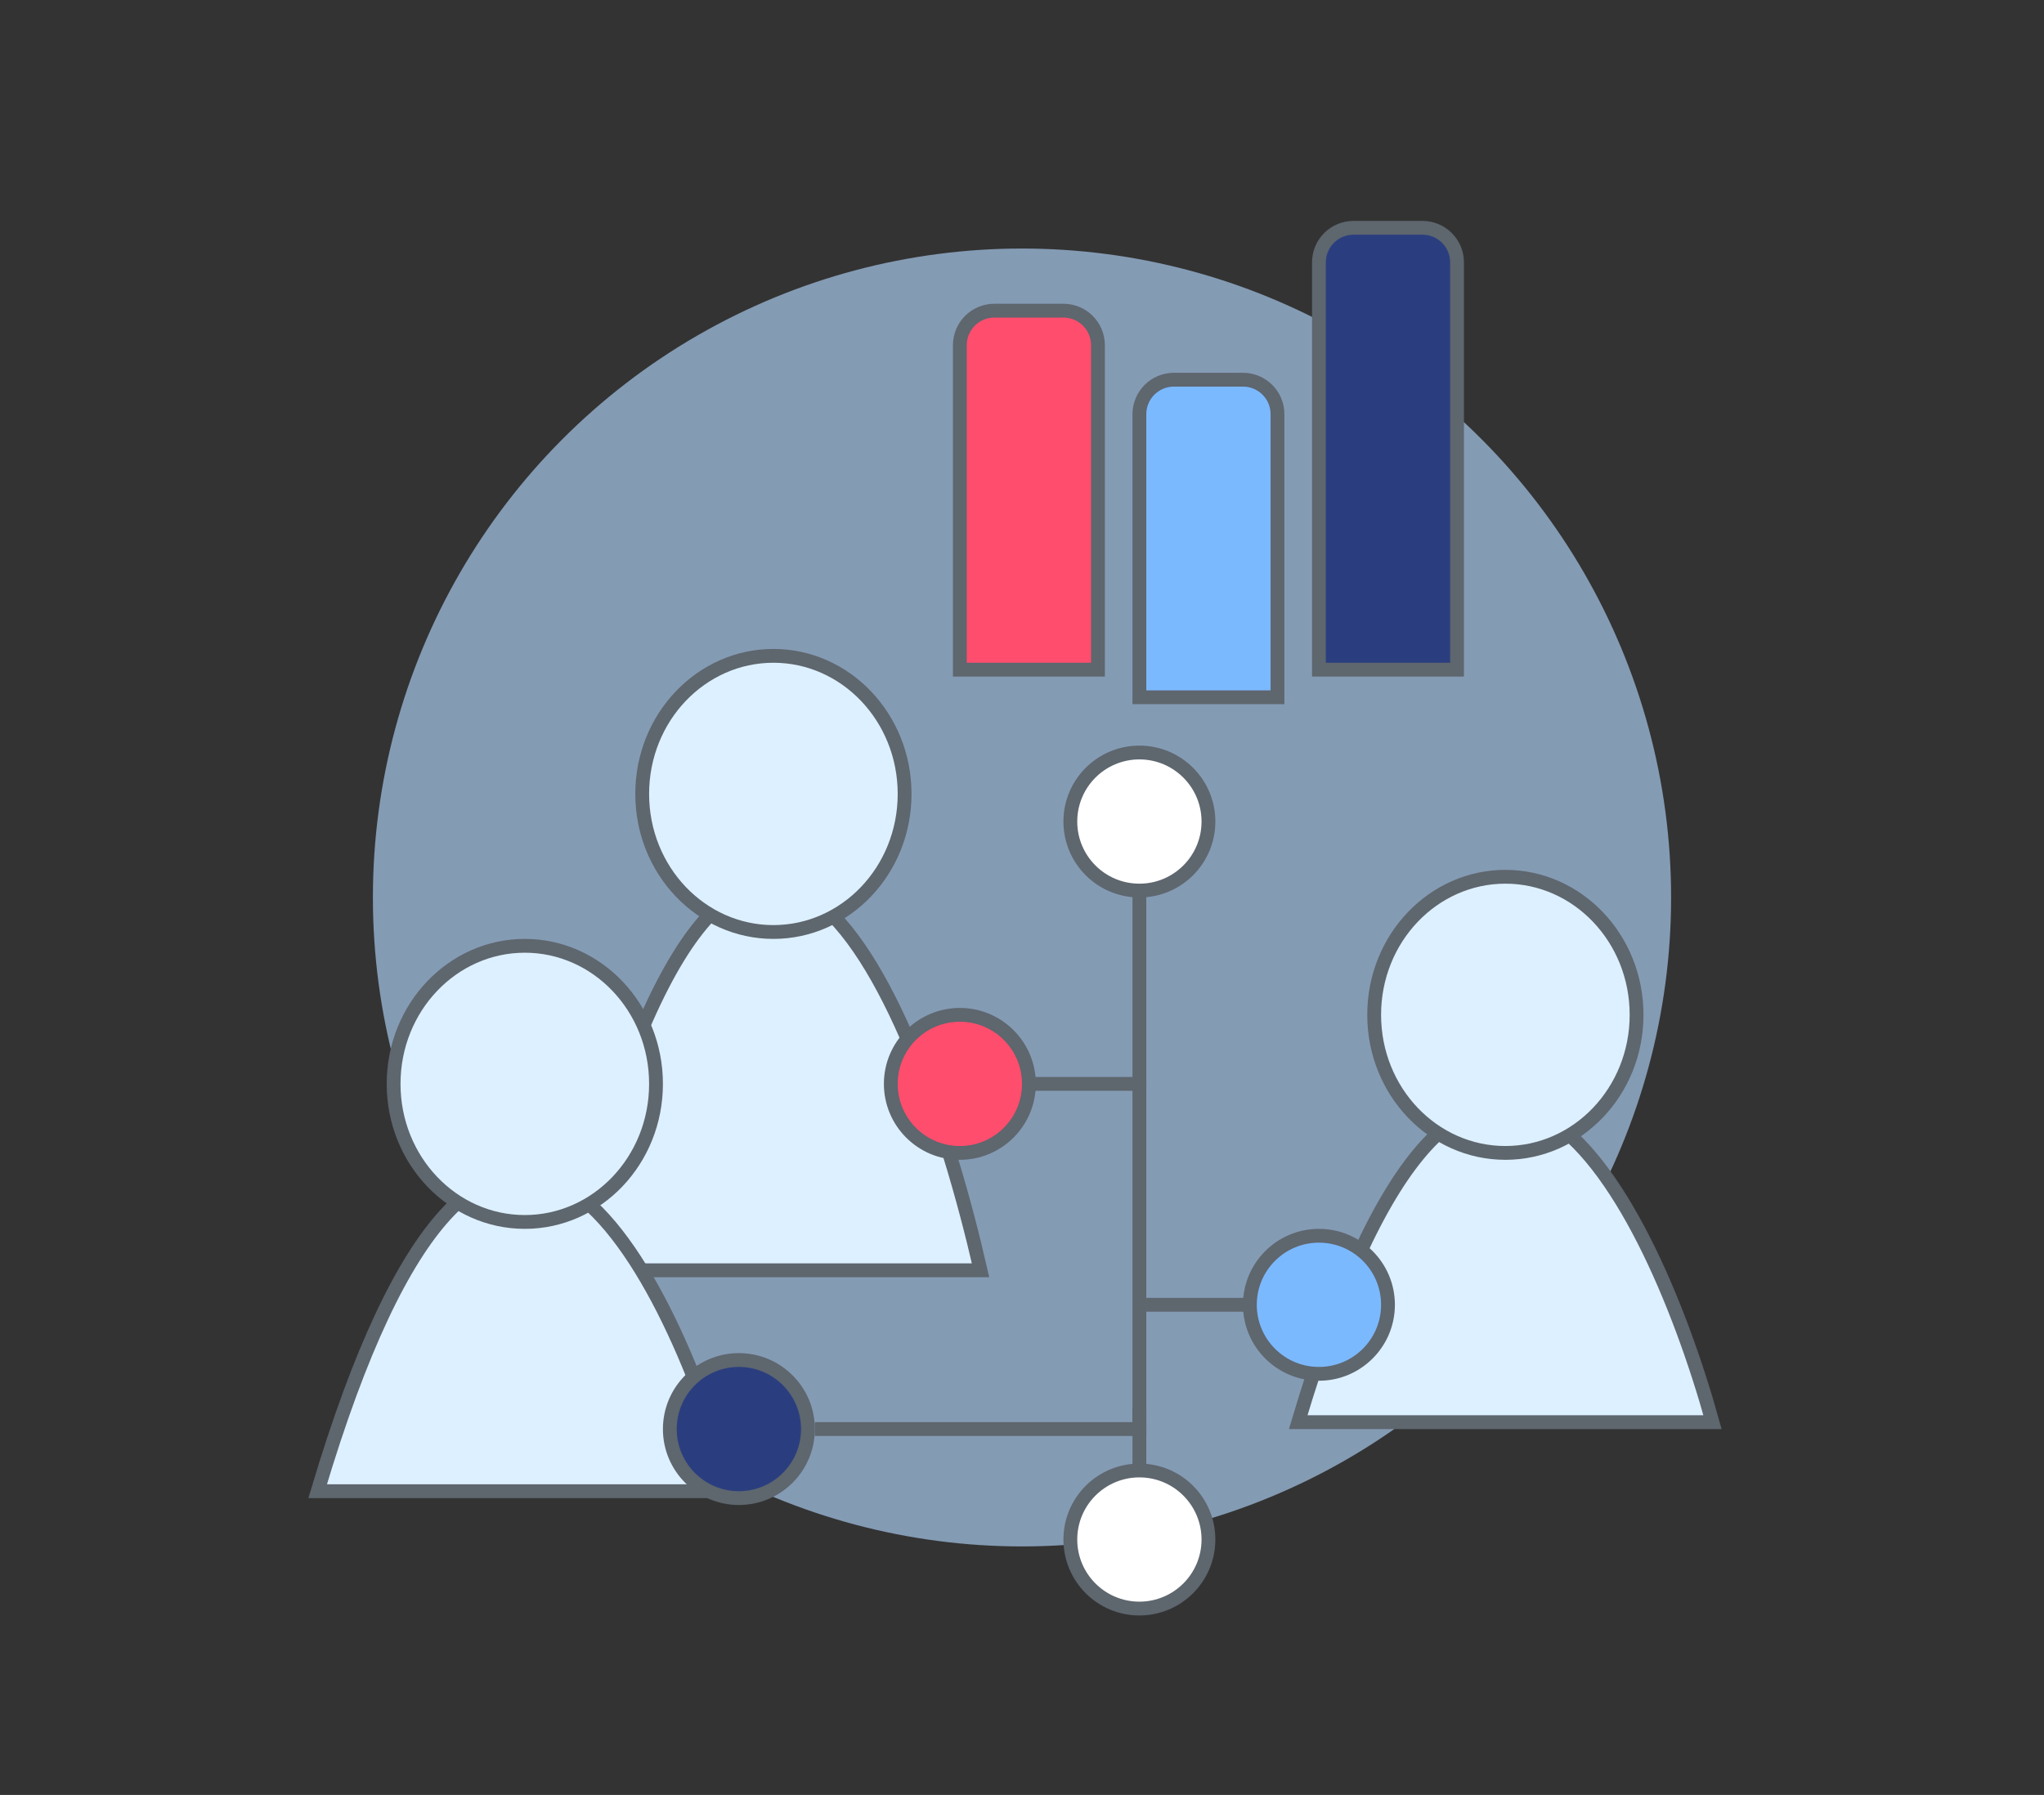
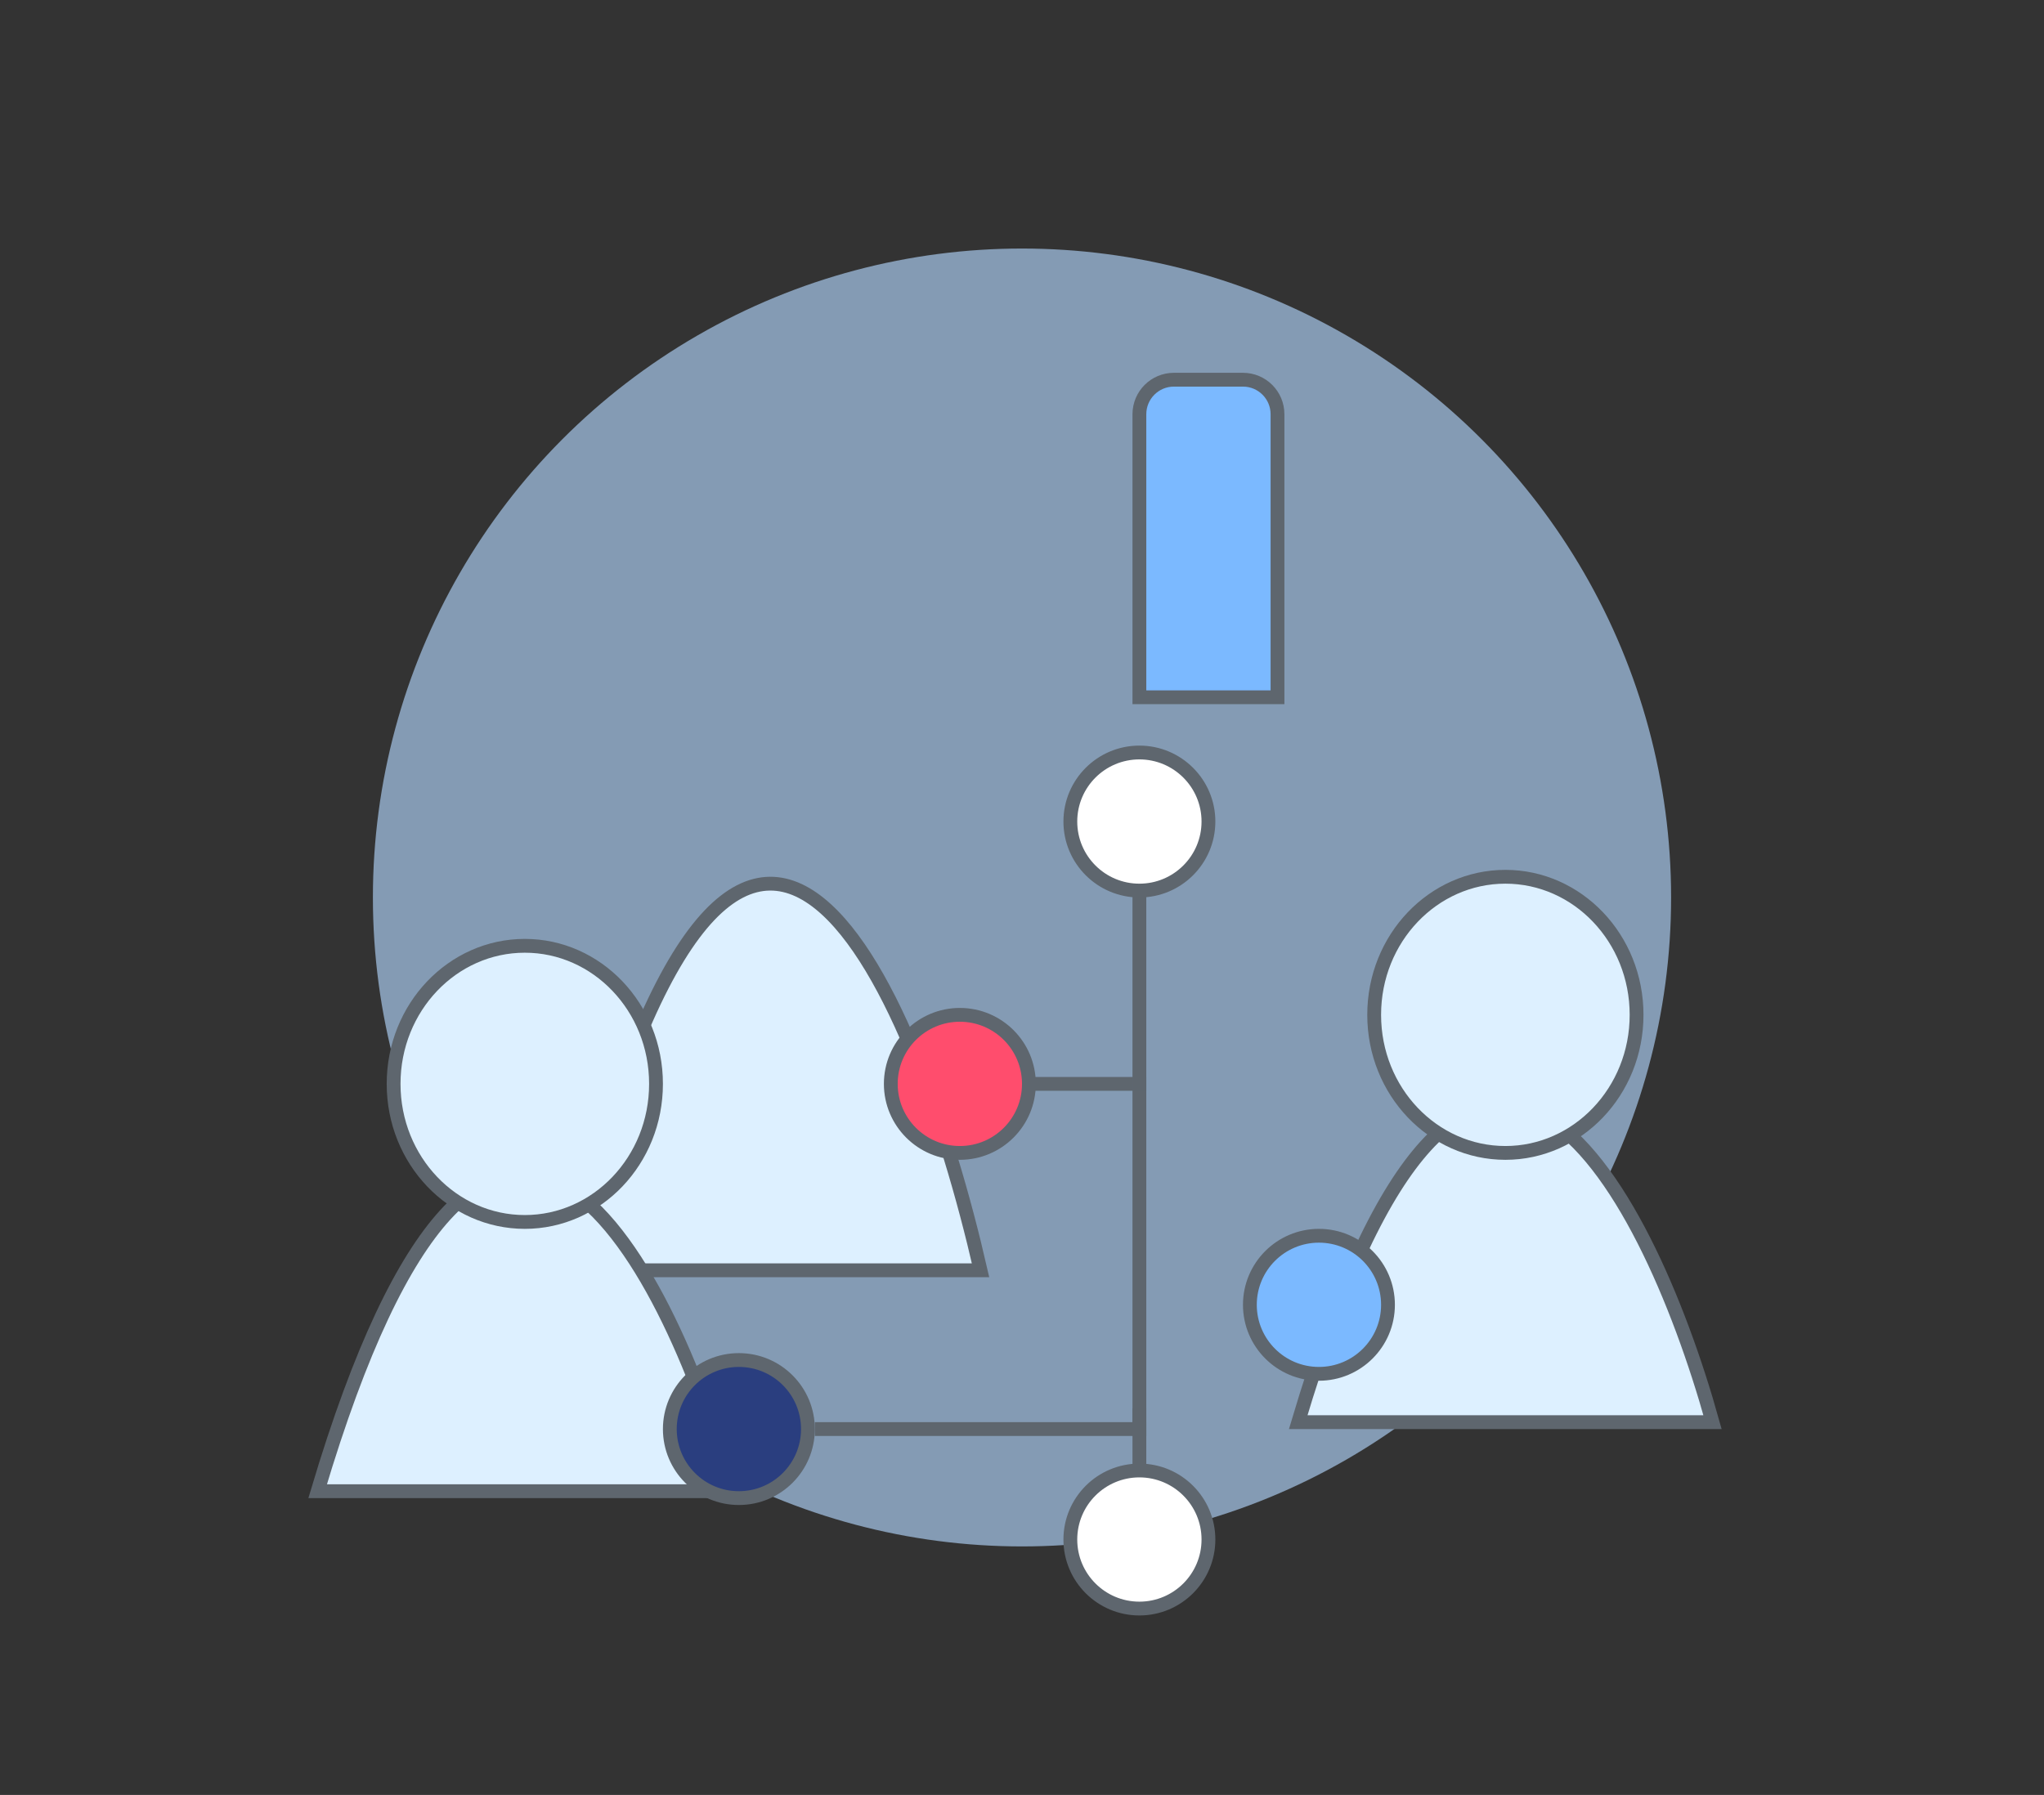
<svg xmlns="http://www.w3.org/2000/svg" width="148" height="130" viewBox="0 0 148 130" fill="none">
  <rect x="0" y="0" width="148" height="130" fill="#333333" stroke="none" />
  <circle cx="74" cy="65" r="47" fill="#B3D8FF" fill-opacity="0.63" />
  <path d="M41 92C53.404 41.289 66.168 70.871 71 92H41Z" fill="#DDF0FF" stroke="#5E666E" />
-   <path d="M56 47.5C61.224 47.5 65.5 51.954 65.5 57.5C65.5 63.046 61.224 67.5 56 67.5C50.776 67.5 46.5 63.046 46.5 57.5C46.5 51.954 50.776 47.5 56 47.5Z" fill="#DDF0FF" stroke="#5E666E" />
  <path d="M94 103C106.404 61.345 119.169 85.644 124 103H94Z" fill="#DDF0FF" stroke="#5E666E" />
  <path d="M109 63.5C114.224 63.5 118.5 67.954 118.5 73.5C118.5 79.046 114.224 83.5 109 83.5C103.776 83.5 99.5 79.046 99.5 73.5C99.5 67.954 103.776 63.5 109 63.5Z" fill="#DDF0FF" stroke="#5E666E" />
  <path d="M23 108C35.404 66.345 48.169 90.644 53 108H23Z" fill="#DDF0FF" stroke="#5E666E" />
  <path d="M38 68.5C43.224 68.5 47.5 72.954 47.5 78.5C47.5 84.046 43.224 88.5 38 88.5C32.776 88.5 28.5 84.046 28.5 78.5C28.5 72.954 32.776 68.5 38 68.5Z" fill="#DDF0FF" stroke="#5E666E" />
-   <path d="M69.5 25C69.5 23.619 70.619 22.5 72 22.5H77C78.381 22.5 79.5 23.619 79.5 25L79.5 48.5H69.5L69.5 25Z" fill="#FF4D6D" stroke="#5E666E" />
  <path d="M82.5 30C82.5 28.619 83.619 27.5 85 27.5H90C91.381 27.5 92.5 28.619 92.5 30V50.5H82.5L82.5 30Z" fill="#7BB9FF" stroke="#5E666E" />
-   <path d="M95.5 19C95.5 17.619 96.619 16.5 98 16.5H103C104.381 16.5 105.5 17.619 105.5 19L105.5 48.5H95.5L95.5 19Z" fill="#2A3E7F" stroke="#5E666E" />
  <circle cx="69.5" cy="78.5" r="5" transform="rotate(90 69.5 78.5)" fill="#FF4D6D" stroke="#5E666E" />
  <rect x="82" y="78" width="1" height="8" transform="rotate(90 82 78)" fill="#5E666E" />
  <rect x="83" y="103" width="1" height="24" transform="rotate(90 83 103)" fill="#5E666E" />
  <rect x="83" y="78" width="26" height="1" transform="rotate(90 83 78)" fill="#5E666E" />
  <circle cx="53.5" cy="103.5" r="5" transform="rotate(90 53.5 103.5)" fill="#2A3E7F" stroke="#5E666E" />
-   <rect x="83" y="94" width="8" height="1" fill="#5E666E" />
  <circle cx="95.5" cy="94.5" r="5" transform="rotate(90 95.5 94.5)" fill="#7BB9FF" stroke="#5E666E" />
  <rect width="8" height="1" transform="matrix(0 1 1 0 82 102)" fill="#5E666E" />
  <circle cx="82.5" cy="111.5" r="5" transform="rotate(90 82.5 111.5)" fill="white" stroke="#5E666E" />
  <rect width="15" height="1" transform="matrix(0 1 1 0 82 64)" fill="#5E666E" />
  <circle cx="82.5" cy="59.5" r="5" transform="rotate(90 82.5 59.5)" fill="white" stroke="#5E666E" />
</svg>